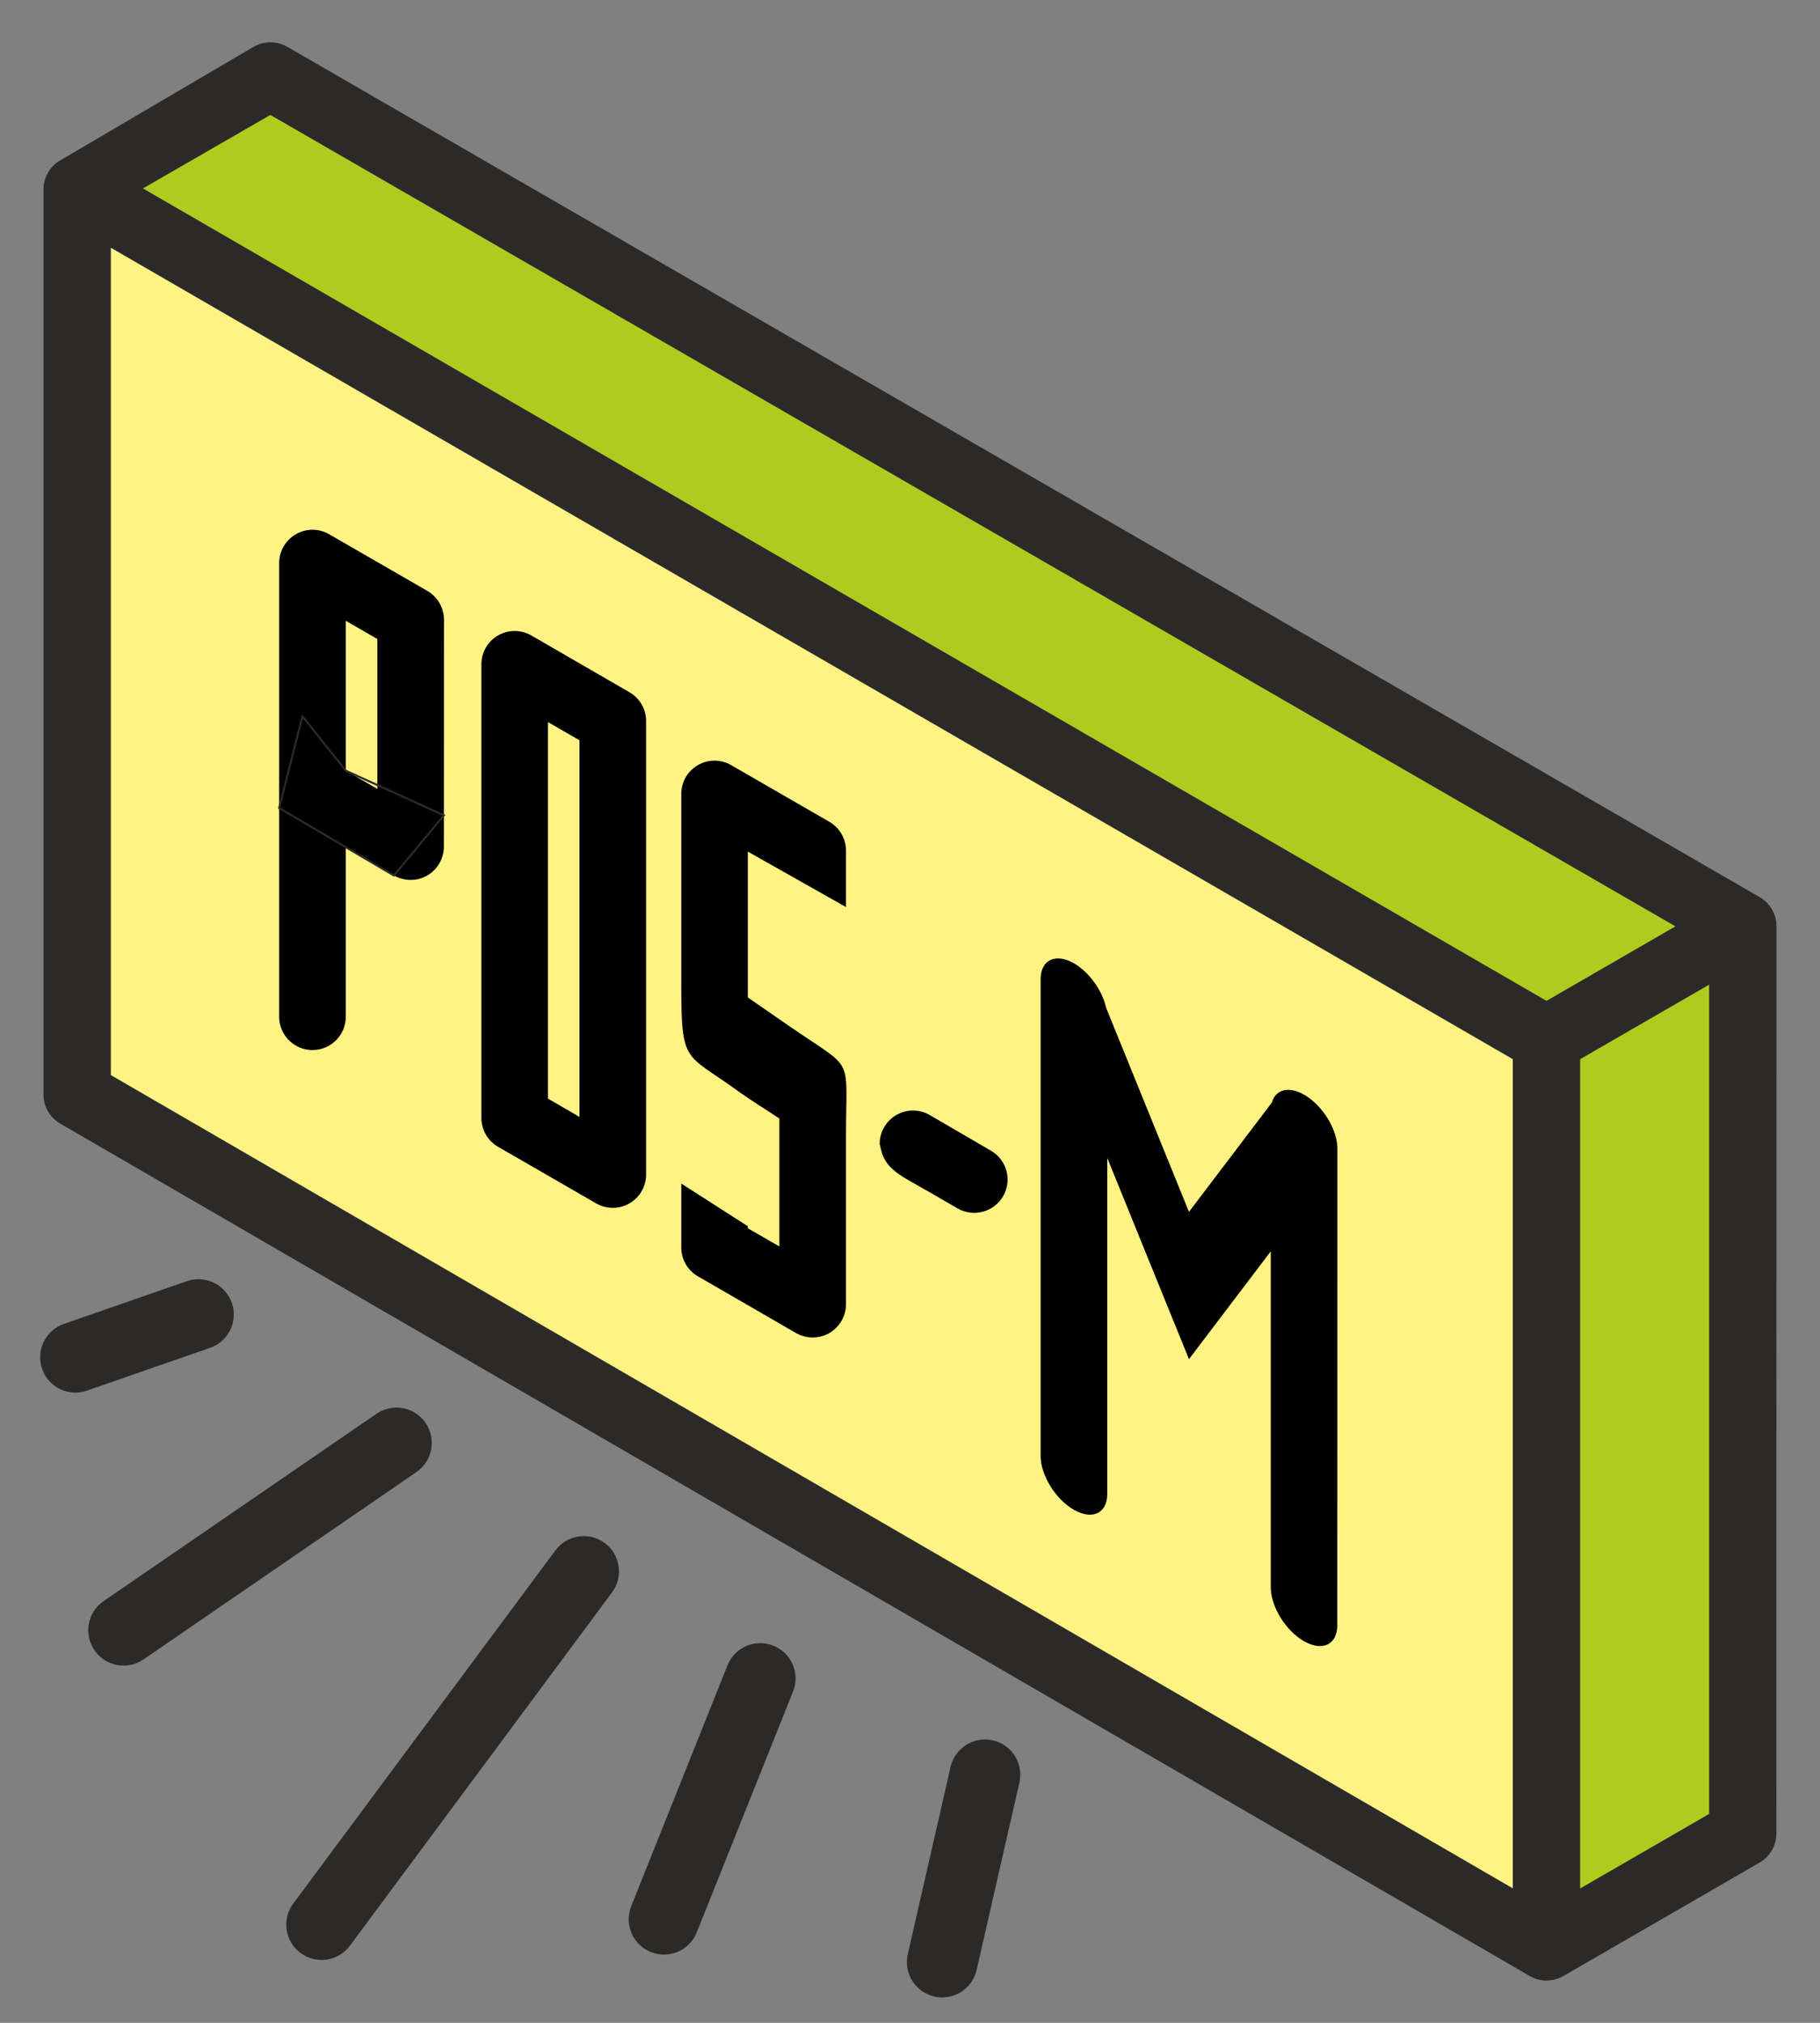
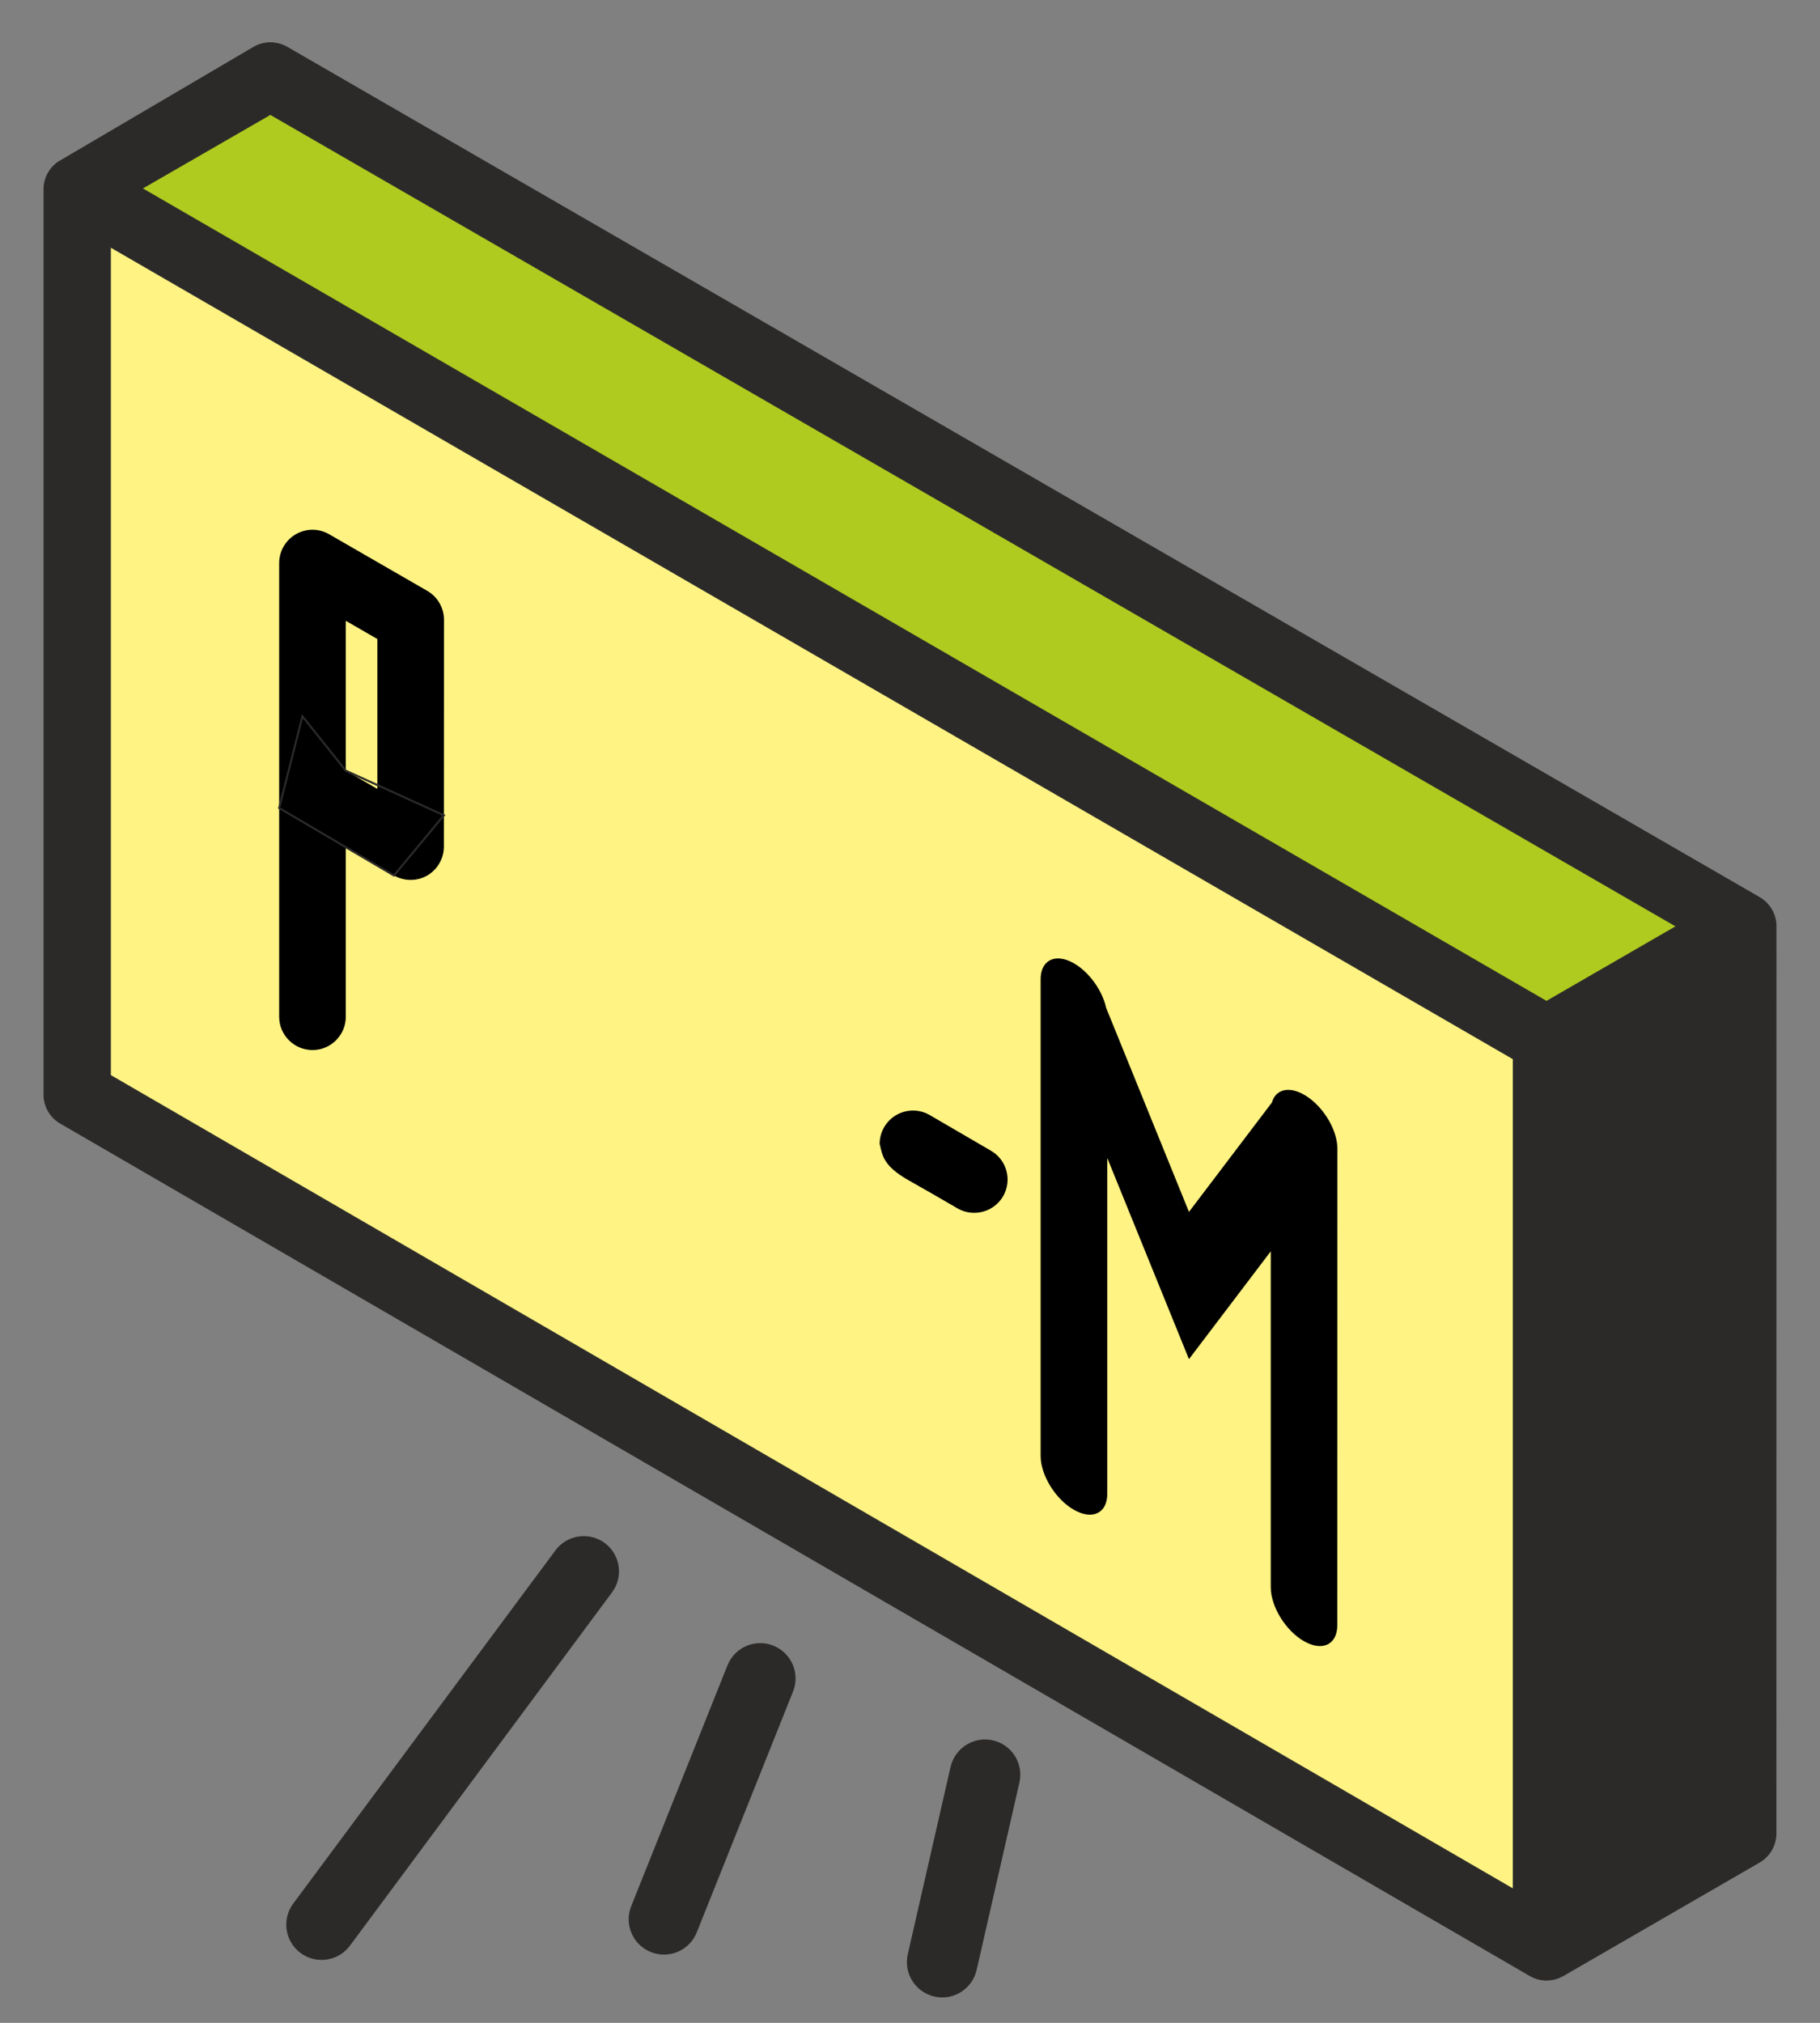
<svg xmlns="http://www.w3.org/2000/svg" xml:space="preserve" width="180mm" height="200mm" version="1.1" style="shape-rendering:geometricPrecision; text-rendering:geometricPrecision; image-rendering:optimizeQuality; fill-rule:evenodd; clip-rule:evenodd" viewBox="0 0 18000 20000">
  <rect x="0" y="0" width="18000" height="20000" fill="#808080" stroke="none" />
  <defs>
    <style type="text/css">
   
    .str0 {stroke:#2B2A29;stroke-width:7.62}
    .str1 {stroke:#2B2A29;stroke-width:20}
    .fil4 {fill:none}
    .fil0 {fill:#2B2A29}
    .fil1 {fill:#B0CB1F}
    .fil2 {fill:#FFF383}
    .fil3 {fill:black}
    .fil5 {fill:#2B2A29;fill-rule:nonzero}
   
  </style>
  </defs>
  <g id="Слой_x0020_1">
    <g id="_1055615696">
      <path class="fil0 str0" d="M17566 9158c0,-117 -63,-226 -165,-285l-1470 -849 0 0 -12171 -7026 0 0 -460 -266 -461 -266c-102,-58 -227,-59 -329,0l-1934 1136c-88,61 -142,162 -142,270l0 8950c0,117 62,225 164,284l14532 8427c51,30 108,45 165,45 57,0 114,-15 164,-44 1,0 1,0 1,0l0 0 1941 -1122c102,-59 164,-167 164,-285l1 -8969 0 0 0 0z" />
-       <polygon class="fil1 str0" points="15624,18678 15624,10470 16907,9729 16907,17937 " />
      <path class="fil1 str0" d="M1406 1863l1268 -731c4529,2614 12621,7286 13904,8027l-1283 741 -13889 -8037z" />
      <polygon class="fil2 str0" points="14966,18677 1093,10632 1093,2443 14966,10470 " />
-       <path class="fil3" d="M4925 11338l971 560c51,30 108,44 165,44 57,0 113,-14 164,-44 102,-59 165,-167 165,-285l0 -4484c0,-118 -63,-226 -165,-285l-970 -561c-102,-59 -228,-59 -330,0 -102,59 -164,168 -164,285l0 4485c0,117 62,226 164,285zm494 -4199l312 180 0 3724 -312 -181 0 -3723z" />
      <path class="fil3" d="M3091 10382c181,0 329,-148 329,-329l0 -1672 476 275c102,58 228,59 330,0 101,-59 164,-168 164,-285l1 -2243c0,-118 -63,-227 -165,-286l-971 -560c-102,-59 -227,-59 -329,0 -102,59 -165,168 -165,285l0 4486c0,181 148,329 330,329zm329 -4244l312 180 0 1482 -312 -180 0 -1482z" />
      <path class="fil3" d="M10622 14928c182,104 329,33 329,-158l0 -3321 808 1989 809 -1066 0 3321c0,191 147,430 329,534 182,104 329,33 329,-158l1 -4711c0,-175 -123,-392 -288,-508 -164,-116 -319,-94 -360,51l-820 1081 -819 -2017c-42,-192 -197,-390 -361,-462 -164,-72 -287,5 -287,179l0 4713c0,191 148,430 330,533z" />
-       <path class="fil3" d="M6902 12619l971 561c51,29 108,44 165,44 57,0 113,-15 164,-44 102,-59 165,-168 165,-285 0,-465 0,-929 0,-1393 0,0 0,0 0,0 0,-92 0,-184 0,-277 0,-816 96,-624 -576,-1090 -132,-91 -263,-182 -395,-273l0 -1442 971 548 0 -558c0,-117 -63,-226 -165,-285l-971 -560c-101,-59 -227,-59 -329,0 -102,58 -164,167 -164,285l0 1426 0 469c0,777 41,666 542,1029 139,101 286,190 428,285l0 691 0 574c-104,-60 -208,-120 -312,-180l0 -20 -658 -422 0 632c0,118 62,226 164,285z" />
      <polygon class="fil4 str1" points="2991,7082 3420,7620 4390,8061 3896,8656 2761,7989 " />
      <path class="fil3" d="M9471 11948c158,90 359,36 450,-121 91,-158 37,-359 -121,-450l-606 -353c-102,-59 -227,-58 -329,0 -102,59 -165,168 -165,285 27,110 30,216 287,361 285,162 200,113 484,278z" />
    </g>
    <path class="fil5" d="M5493 15329c115,-155 333,-187 488,-73 155,115 187,334 72,488l-2592 3493c-115,155 -334,187 -489,72 -154,-114 -187,-333 -72,-488l2593 -3492z" />
    <path class="fil5" d="M7195 16465c72,-179 275,-266 454,-194 179,72 266,275 194,454l-952 2381c-72,179 -275,266 -454,194 -179,-71 -266,-275 -194,-454l952 -2381z" />
    <path class="fil5" d="M9401 17470c44,-188 231,-306 419,-263 188,43 305,230 262,418l-423 1852c-43,189 -230,306 -418,263 -188,-43 -306,-230 -263,-418l423 -1852z" />
-     <path class="fil5" d="M3724 13978c160,-109 377,-68 486,92 108,159 67,376 -92,485l-2699 1852c-159,109 -376,68 -485,-91 -109,-160 -68,-377 91,-486l2699 -1852z" />
-     <path class="fil5" d="M1848 12667c182,-63 381,33 445,215 63,182 -33,381 -215,444l-1217 423c-182,64 -381,-32 -444,-214 -64,-182 32,-381 214,-445l1217 -423z" />
  </g>
</svg>